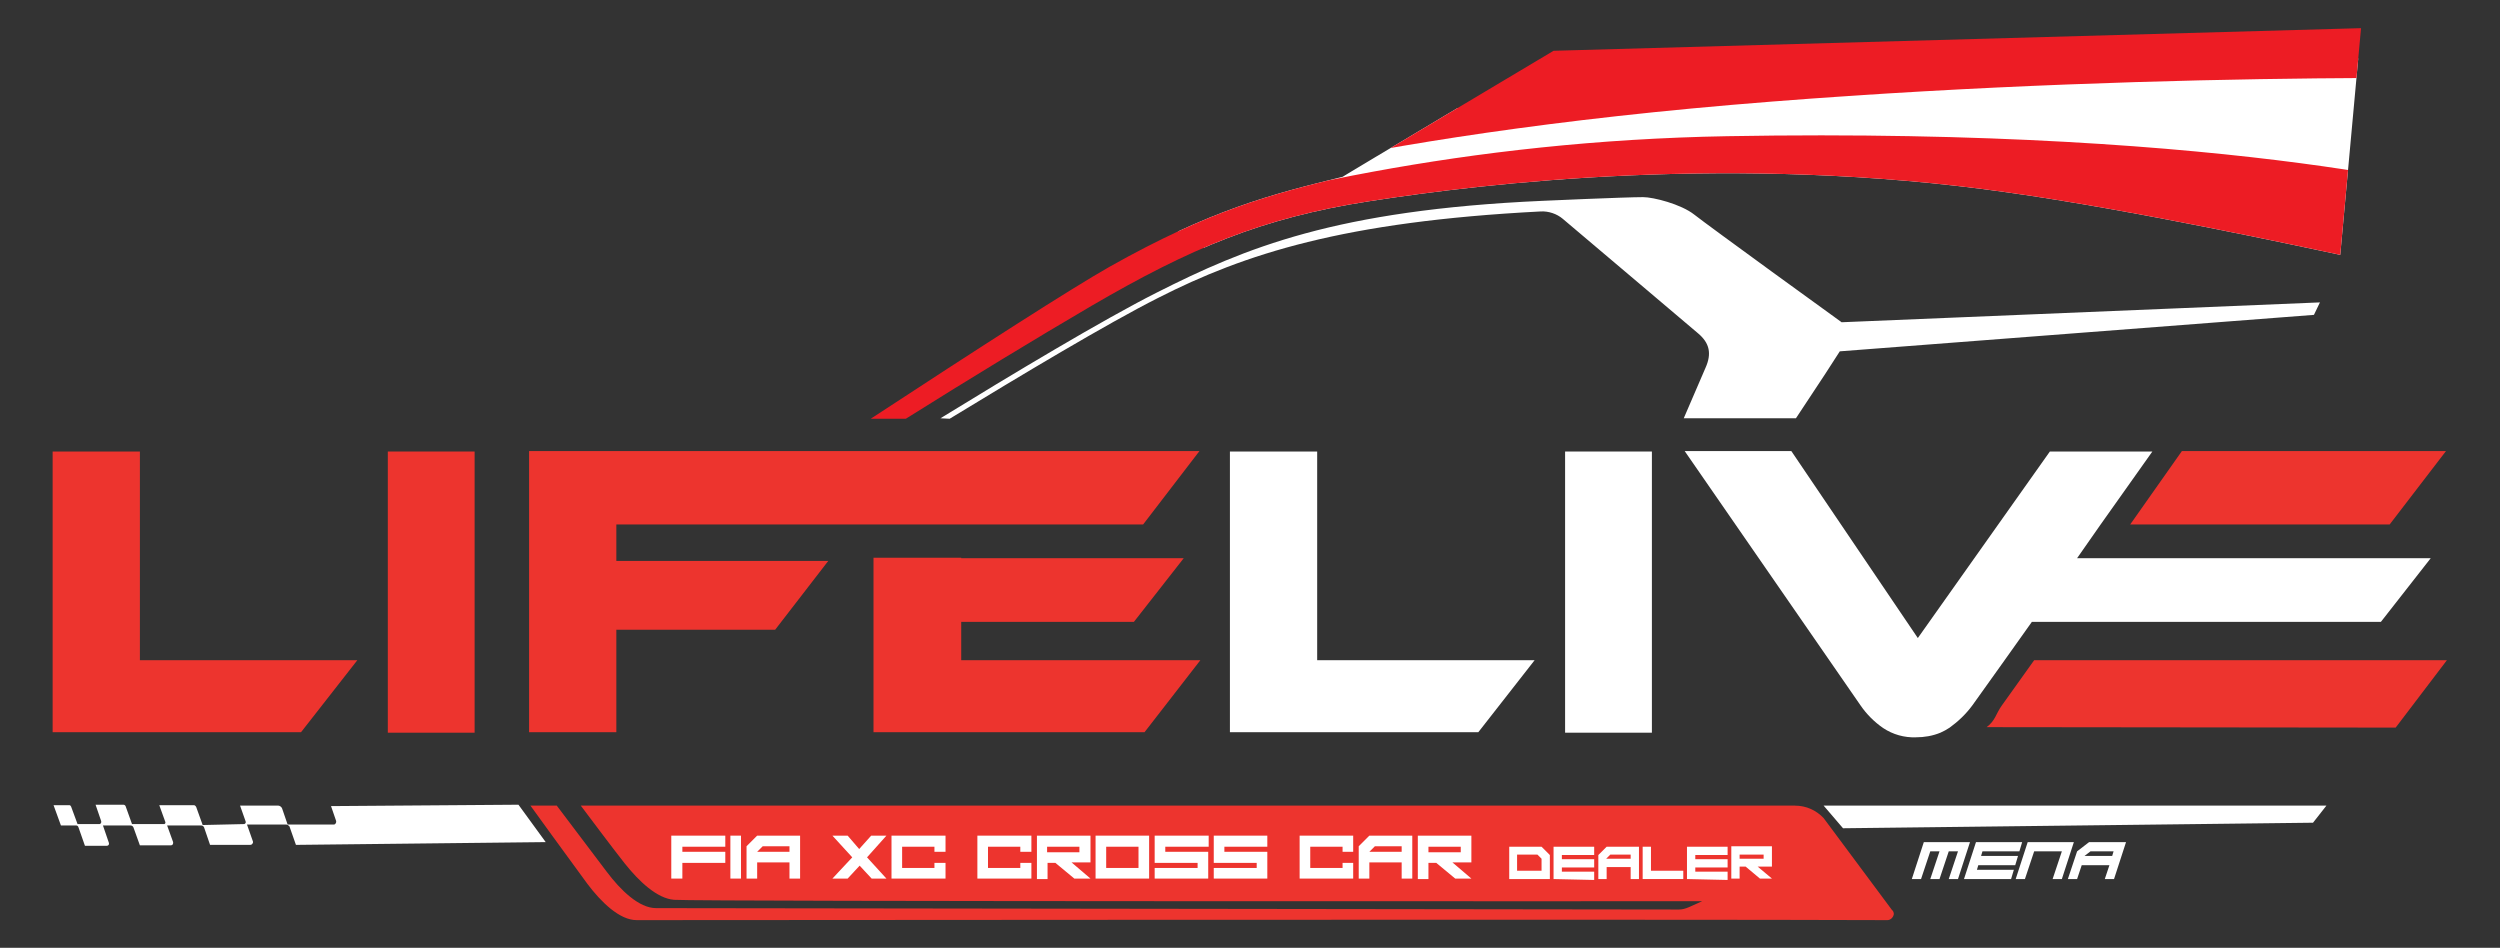
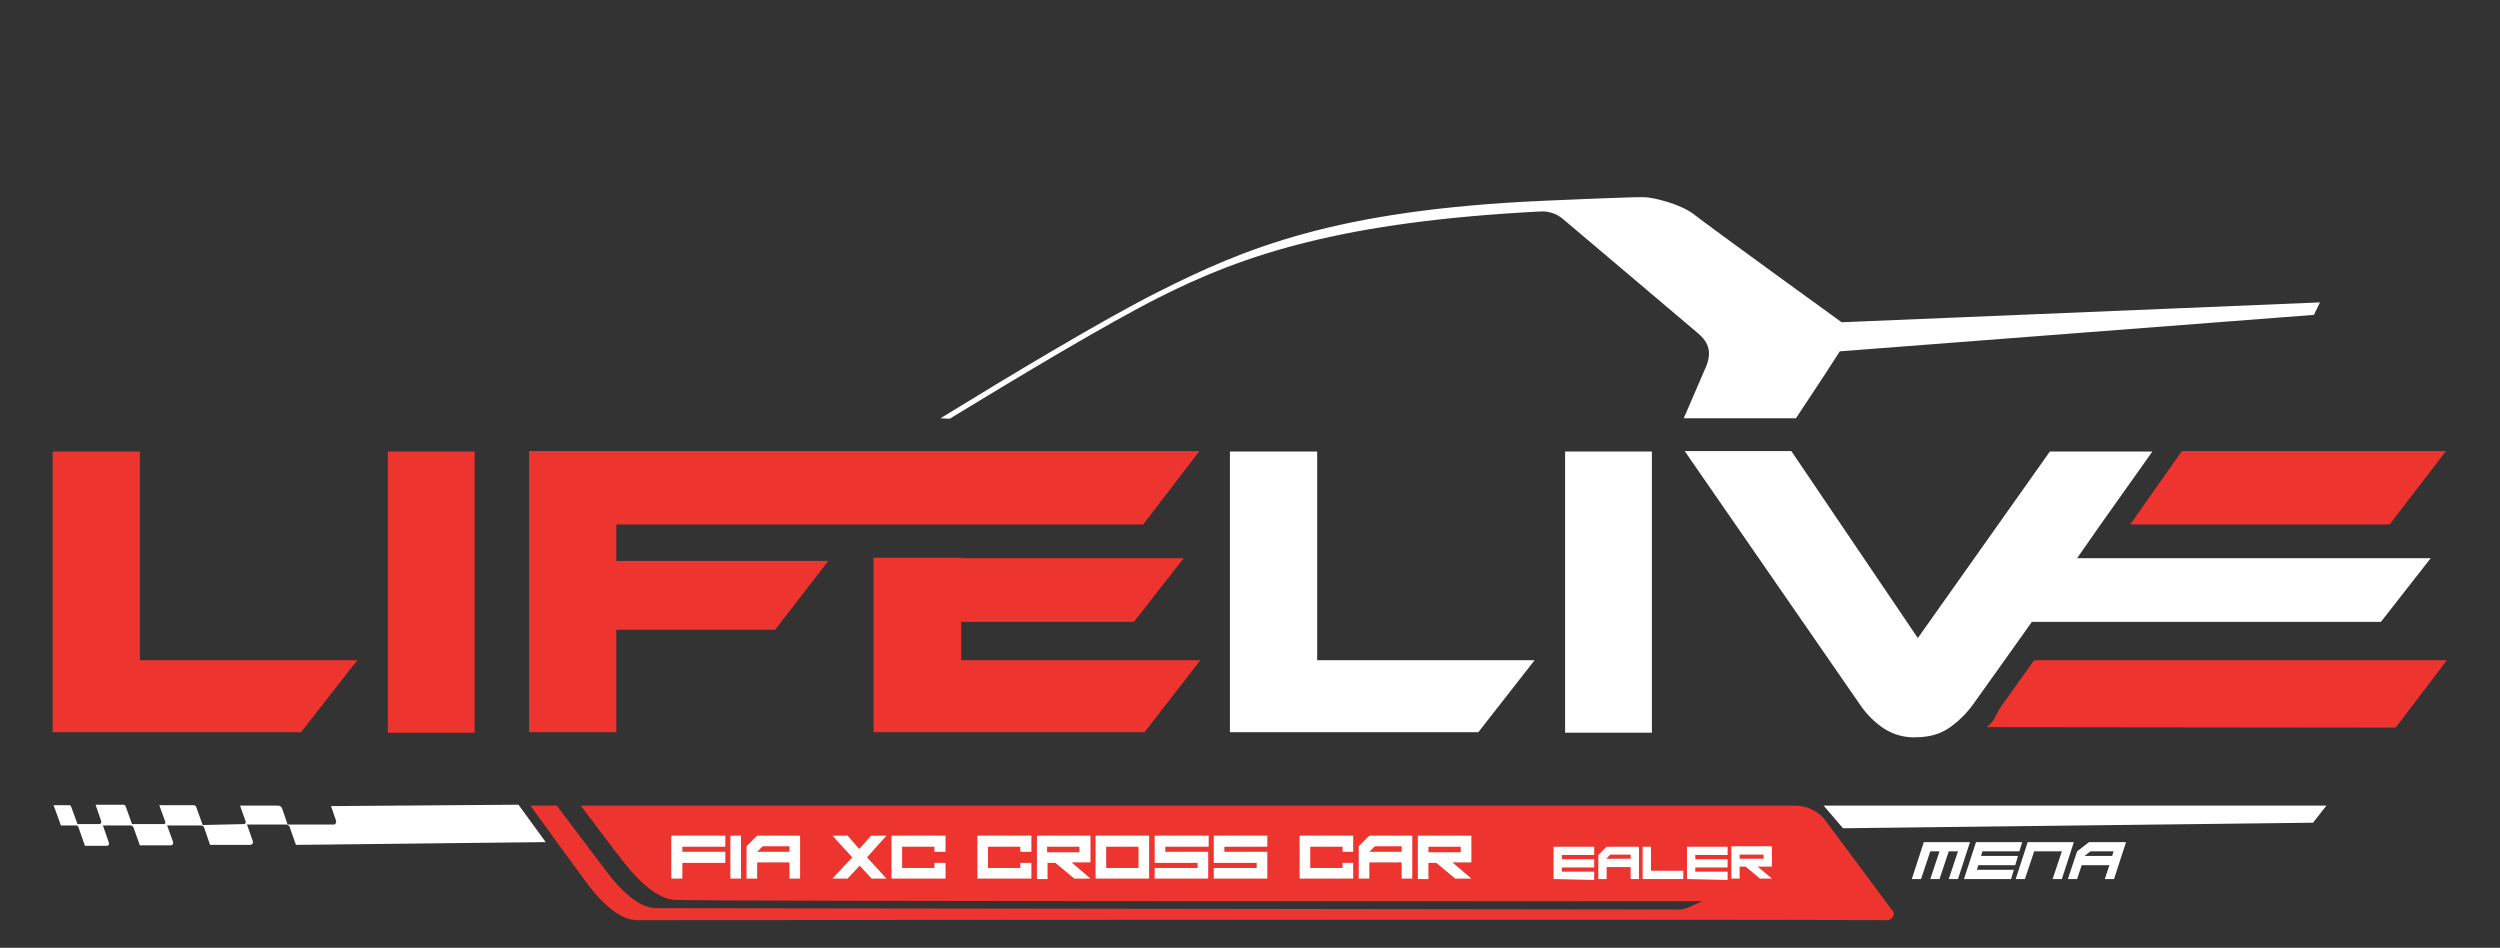
<svg xmlns="http://www.w3.org/2000/svg" id="a" viewBox="0 0 541.5 205.3">
  <rect x="0" y="0" width="541.5" height="205.3" fill="#333333" stroke="none" />
  <defs>
    <style>.c,.d{fill:#fff;}.d,.e{fill-rule:evenodd;}.f{isolation:isolate;}.g{clip-path:url(#b);}.h{fill:none;}.i{fill:#ed1c24;}.e,.j{fill:#ed342e;}</style>
    <clipPath id="b">
-       <path class="h" d="M511.4,6.1l-174.9,4.9s-45.8,27.3-45.7,27.3c-15.4,3.8-28.5,7.1-50.5,19.5-8.3,4.7-28.5,17.7-51.7,32.9h7.6c14.2-8.9,28-17.3,40.3-24.5,21.3-12.4,36.8-19,60-22.6,25-3.9,79.2-10.4,138.5-1.9,27,3.8,62.9,11.6,71.9,13.5l4.5-49.1Z" />
-     </clipPath>
+       </clipPath>
  </defs>
  <g>
    <path class="e" d="M388.8,174.5H125.8c2.7,3.6,6.9,9.2,9.5,12.5,3.1,3.9,7,7.6,10.7,7.9,5.4,.4,222.7,.3,222.7,.3l-2.9,1.3c-.7,.3-1.4,.5-2.1,.5l-221.6-.3c-3.7,0-7.7-3.9-10.7-7.9s-8.3-11-10.8-14.3h-5.7s8.6,11.9,12.3,16.9c3,4,7,7.9,10.7,7.9,5.1,0,224.7-.2,270.9,0,.7,0,1.3-.6,1.4-1.3,0-.3-.1-.7-.4-.9l-14.8-19.9c-1.6-1.7-3.8-2.7-6.2-2.7" />
    <path class="c" d="M71.7,174.6l1.1,3.2c.1,.3-.1,.7-.4,.8h-10.1l-1.2-3.5c-.1-.3-.5-.6-.8-.6h-8.3l1.2,3.4c.1,.2,0,.5-.3,.6h-.2l-8.8,.2-1.4-3.9c-.1-.2-.3-.4-.5-.4h-7.5l1.3,3.6c.1,.2,0,.4-.2,.5h-7l-1.4-3.9c-.1-.2-.3-.3-.5-.3h-6l1.2,3.5c.1,.3,0,.6-.3,.7h-4.8l-1.4-3.8c-.1-.2-.2-.3-.4-.3h-3.4l1.6,4.4h3.3c.2,0,.4,.1,.5,.4l1.4,4h4.7c.2,0,.5-.1,.5-.4h0v-.2l-1.3-3.8h6c.3,0,.5,.2,.6,.4l1.4,3.9h6.7c.3,0,.5-.2,.5-.5h0v-.2l-1.3-3.6h7.4c.3,0,.5,.2,.6,.4l1.3,3.8h8.7c.3,0,.5-.2,.6-.5h0v-.2l-1.3-3.7h8.5c.3,0,.5,.2,.7,.4l1.4,4,54.1-.6-5.9-8.1-40.6,.3Zm323.3-.1l4.2,4.9,101.8-1.2,2.9-3.7h-108.9Z" />
  </g>
  <g class="g">
    <g>
      <polygon class="d" points="246.6 33.1 373.7 15.3 539.8 12.1 536.3 36.6 519.3 63.5 407.3 63.5 273.2 61.3 243.1 42.7 246.6 33.1" />
      <path class="i" d="M187.2,73.4s74.1-41.9,186.9-43.9,163.8,13.2,163.8,13.2l-15.4,36.6-345,13.8,9.7-19.7Z" />
      <path class="i" d="M291.4,6.1l242.9-12.2,18.6,23.3s-80-2.2-169.1,4.8c-95.8,7.5-137.2,23-137.2,23L291.4,6.1Z" />
    </g>
  </g>
  <g>
    <polygon class="j" points="30.3 97.8 11.4 97.8 11.4 158.6 65.2 158.6 77.4 143 30.3 143 30.3 97.8" />
    <rect class="j" x="84" y="97.8" width="18.8" height="60.9" />
    <polygon class="j" points="218.6 113.6 247.6 113.6 259.8 97.7 206.6 97.7 189.2 97.7 114.6 97.7 114.6 158.6 133.5 158.6 133.5 136.4 167.9 136.4 179.4 121.5 133.5 121.5 133.5 113.6 185.7 113.6 189.2 113.6 208.2 113.6 218.6 113.6" />
    <polygon class="j" points="208.2 143 208.2 134.7 245.6 134.7 256.4 120.9 208.2 120.9 208.2 120.8 189.2 120.8 189.2 158.6 247.9 158.6 260 143 208.2 143" />
    <polygon class="c" points="285.3 97.8 266.4 97.8 266.4 158.6 320.2 158.6 332.4 143 285.3 143 285.3 97.8" />
    <rect class="c" x="339" y="97.8" width="18.8" height="60.9" />
    <path class="j" d="M518.9,157.6l11.1-14.6h-89.4l-7,9.8c-1.3,1.8-1.4,3.3-3.3,4.7l88.6,.1Z" />
    <polygon class="j" points="517.6 113.6 529.8 97.7 472.6 97.7 461.4 113.6 517.6 113.6" />
    <path class="c" d="M427.2,152.8l7-9.8,5.9-8.3h75.6l10.8-13.8h-76.6l5.1-7.3,11.2-15.8h-22.2l-28.6,40.4-27.4-40.5h-23.1l38.1,55.1c1.3,1.9,3,3.6,4.9,4.9,2.1,1.4,4.6,2.1,7.1,2,1.8,0,3.6-.3,5.3-1,.7-.3,1.4-.7,2-1.1,1.8-1.3,3.5-2.9,4.9-4.8" />
    <path class="d" d="M205.7,90.7c15.1-9.2,34.1-20.6,45.2-26.2,18.7-9.5,40.1-16.5,82.8-18.7,1.7-.1,3.5,.5,4.8,1.6,6.8,5.7,27.6,23.4,29.3,24.8,2.5,2.1,3,4.4,1.6,7.5-.4,.9-2.3,5.3-4.7,10.9h24.3c4.8-7.2,8.9-13.5,9.5-14.5l102.7-7.9,1.3-2.7-103.6,4.3c-.6-.4-29-21-31.9-23.3s-8.9-3.8-11.1-3.8c-4,0-21.8,.8-21.8,.8-44.8,2-64.4,10.2-83.6,19.9-11.5,5.8-31.5,17.8-46.8,27.2l2,.1Z" />
    <polygon class="c" points="145.4 190.3 145.4 181 157.1 181 157.1 183.4 147.8 183.4 147.8 184.5 157.1 184.5 157.1 186.9 147.8 186.9 147.8 190.3 145.4 190.3" />
    <rect class="c" x="158.2" y="181" width="2.3" height="9.3" />
    <path class="c" d="M161.7,190.3v-7l2.3-2.3h9.3v9.3h-2.3v-3.5h-7v3.5h-2.3Zm9.3-5.8v-1.2h-5.8l-1.2,1.2h7Z" />
    <polygon class="c" points="186.2 187.5 183.6 190.3 180.3 190.3 184.6 185.7 180.3 181 183.6 181 186.1 183.9 188.7 181 192 181 187.8 185.7 192 190.3 188.8 190.3 186.2 187.5" />
    <polygon class="c" points="193.1 190.3 193.1 181 204.8 181 204.8 184.5 202.4 184.5 202.4 183.4 195.4 183.4 195.4 188 202.4 188 202.4 186.9 204.8 186.9 204.8 190.3 193.1 190.3" />
    <polygon class="c" points="211.7 190.3 211.7 181 223.4 181 223.4 184.5 221 184.5 221 183.4 214 183.4 214 188 221 188 221 186.9 223.4 186.9 223.4 190.3 211.7 190.3" />
    <path class="c" d="M228.6,186.9h-1.7v3.5h-2.3v-9.4h11.6v5.8h-4.1l4.1,3.5h-3.5l-4.1-3.4Zm5.2-3.5h-7v1.2h7v-1.2Z" />
    <path class="c" d="M237.3,181h11.6v9.3h-11.6v-9.3Zm9.3,2.4h-7v4.6h7v-4.6Z" />
    <polygon class="c" points="250.1 190.3 250.1 188 259.4 188 259.4 186.9 250.1 186.9 250.1 181 261.8 181 261.8 183.4 252.4 183.4 252.4 184.5 261.7 184.5 261.7 190.3 250.1 190.3" />
    <polygon class="c" points="262.9 190.3 262.9 188 272.2 188 272.2 186.9 262.9 186.9 262.9 181 274.5 181 274.5 183.4 265.2 183.4 265.2 184.5 274.5 184.5 274.5 190.3 262.9 190.3" />
    <polygon class="c" points="281.5 190.3 281.5 181 293.1 181 293.1 184.5 290.8 184.5 290.8 183.4 283.8 183.4 283.8 188 290.8 188 290.8 186.9 293.1 186.9 293.1 190.3 281.5 190.3" />
    <path class="c" d="M294.3,190.3v-7l2.3-2.3h9.3v9.3h-2.3v-3.5h-7v3.5h-2.3Zm9.3-5.8v-1.2h-5.8l-1.2,1.2h7Z" />
    <path class="c" d="M311.1,186.9h-1.7v3.5h-2.3v-9.4h11.6v5.8h-4.1l4.1,3.5h-3.5l-4.1-3.4Zm5.3-3.5h-7v1.2h7v-1.2Z" />
    <g class="f">
-       <path class="c" d="M326.9,190.4v-7h7l1.8,1.8v5.2h-8.8Zm7-1.8v-2.6l-.9-.9h-4.4v3.5h5.3Z" />
      <path class="c" d="M336.5,190.4v-7h8.8v1.8h-7v.9h7v1.8h-7v.9h7v1.8l-8.8-.2h0Z" />
      <path class="c" d="M346.2,190.4v-5.2l1.8-1.8h7v7h-1.8v-2.6h-5.2v2.6h-1.8Zm7-4.4v-.9h-4.4l-.9,.9h5.3Z" />
      <path class="c" d="M355.8,190.4v-7h1.8v5.2h7v1.8h-8.8Z" />
      <path class="c" d="M365.4,190.4v-7h8.8v1.8h-7v.9h7v1.8h-7v.9h7v1.8l-8.8-.2h0Z" />
      <path class="c" d="M378.1,187.7h-1.3v2.6h-1.8v-7h8.8v4.4h-3.1l3.1,2.6h-2.6l-3.1-2.6Zm3.9-1.7v-.9h-5.2v.9h5.2Z" />
    </g>
    <g class="f">
      <path class="c" d="M414.1,190.4l2.6-8h10l-2.6,8h-2l2-6h-2l-2,6h-2l2-6h-2l-2,6h-2Z" />
      <path class="c" d="M425.4,190.4l2.6-8h10l-.6,2h-8l-.3,1h8l-.6,2h-8l-.3,1h8l-.6,2h-10.2Z" />
      <path class="c" d="M436.6,190.4l2.6-8h10l-2.6,8h-2l2-6h-6l-2,6h-2Z" />
      <path class="c" d="M447.9,190.4l2-6,2.6-2h8l-2.6,8h-2l1-3h-6l-1,3h-2Zm9.6-5l.3-1h-5l-1.3,1h6Z" />
    </g>
  </g>
</svg>